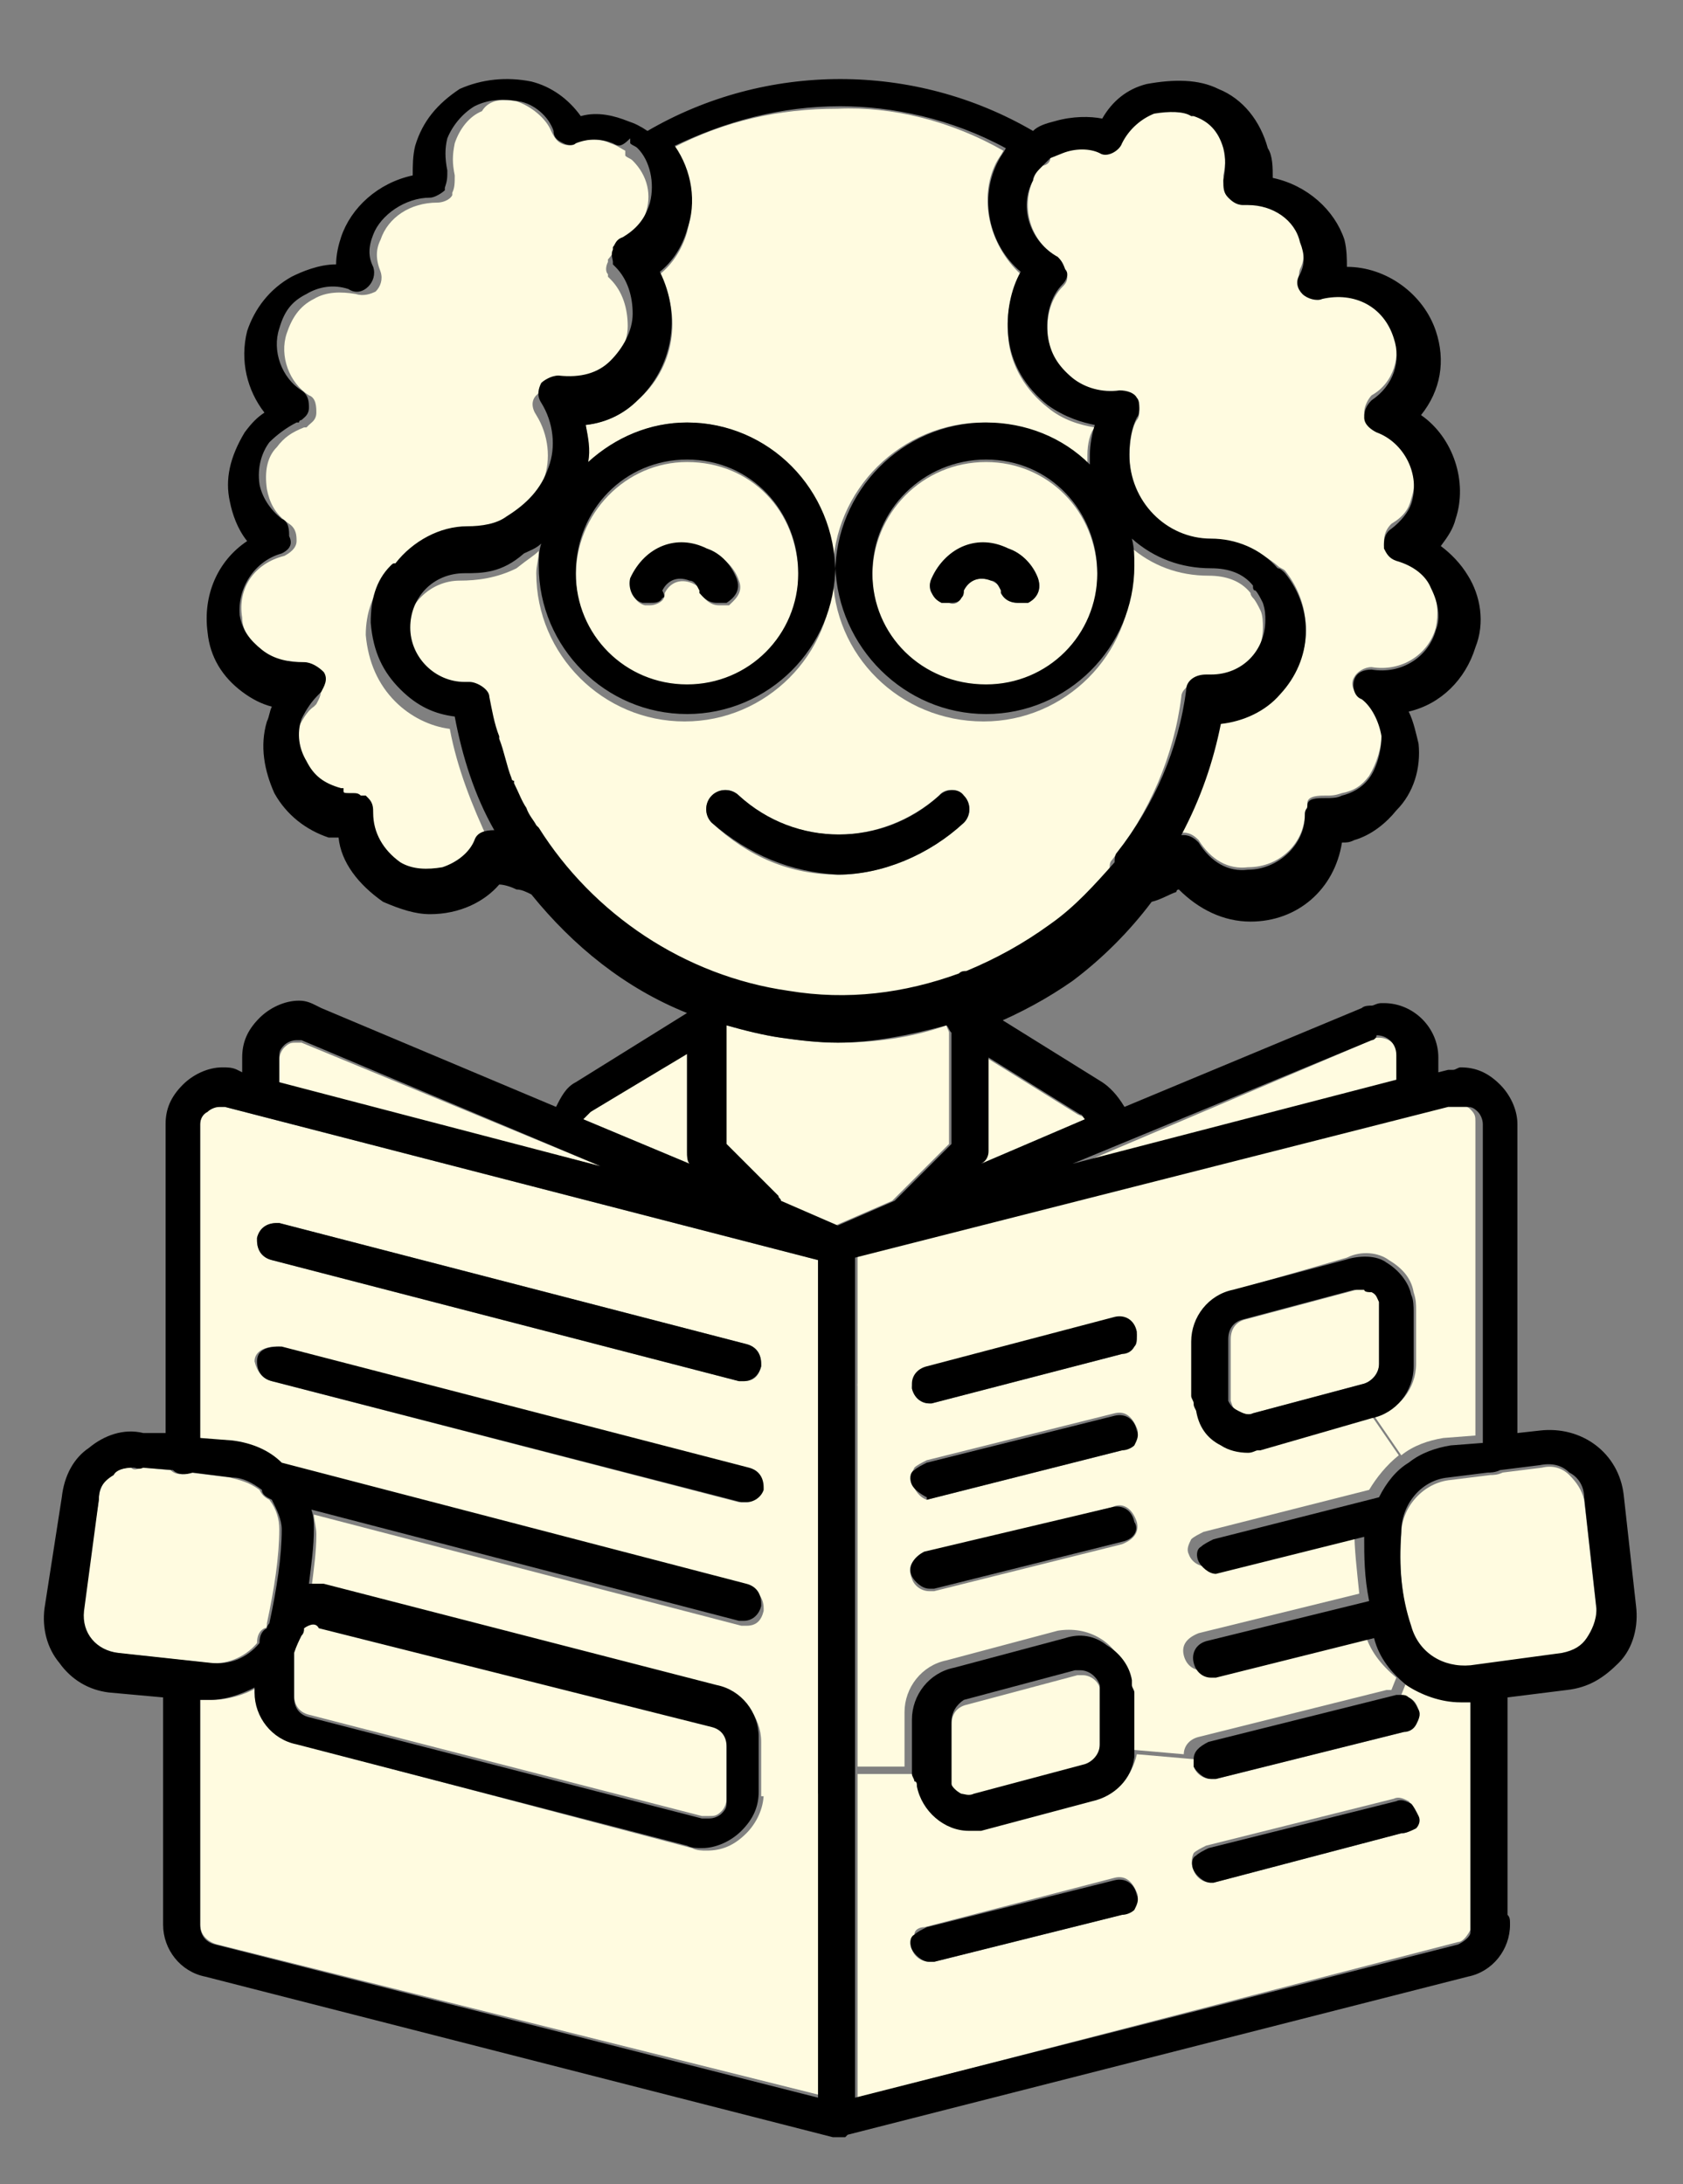
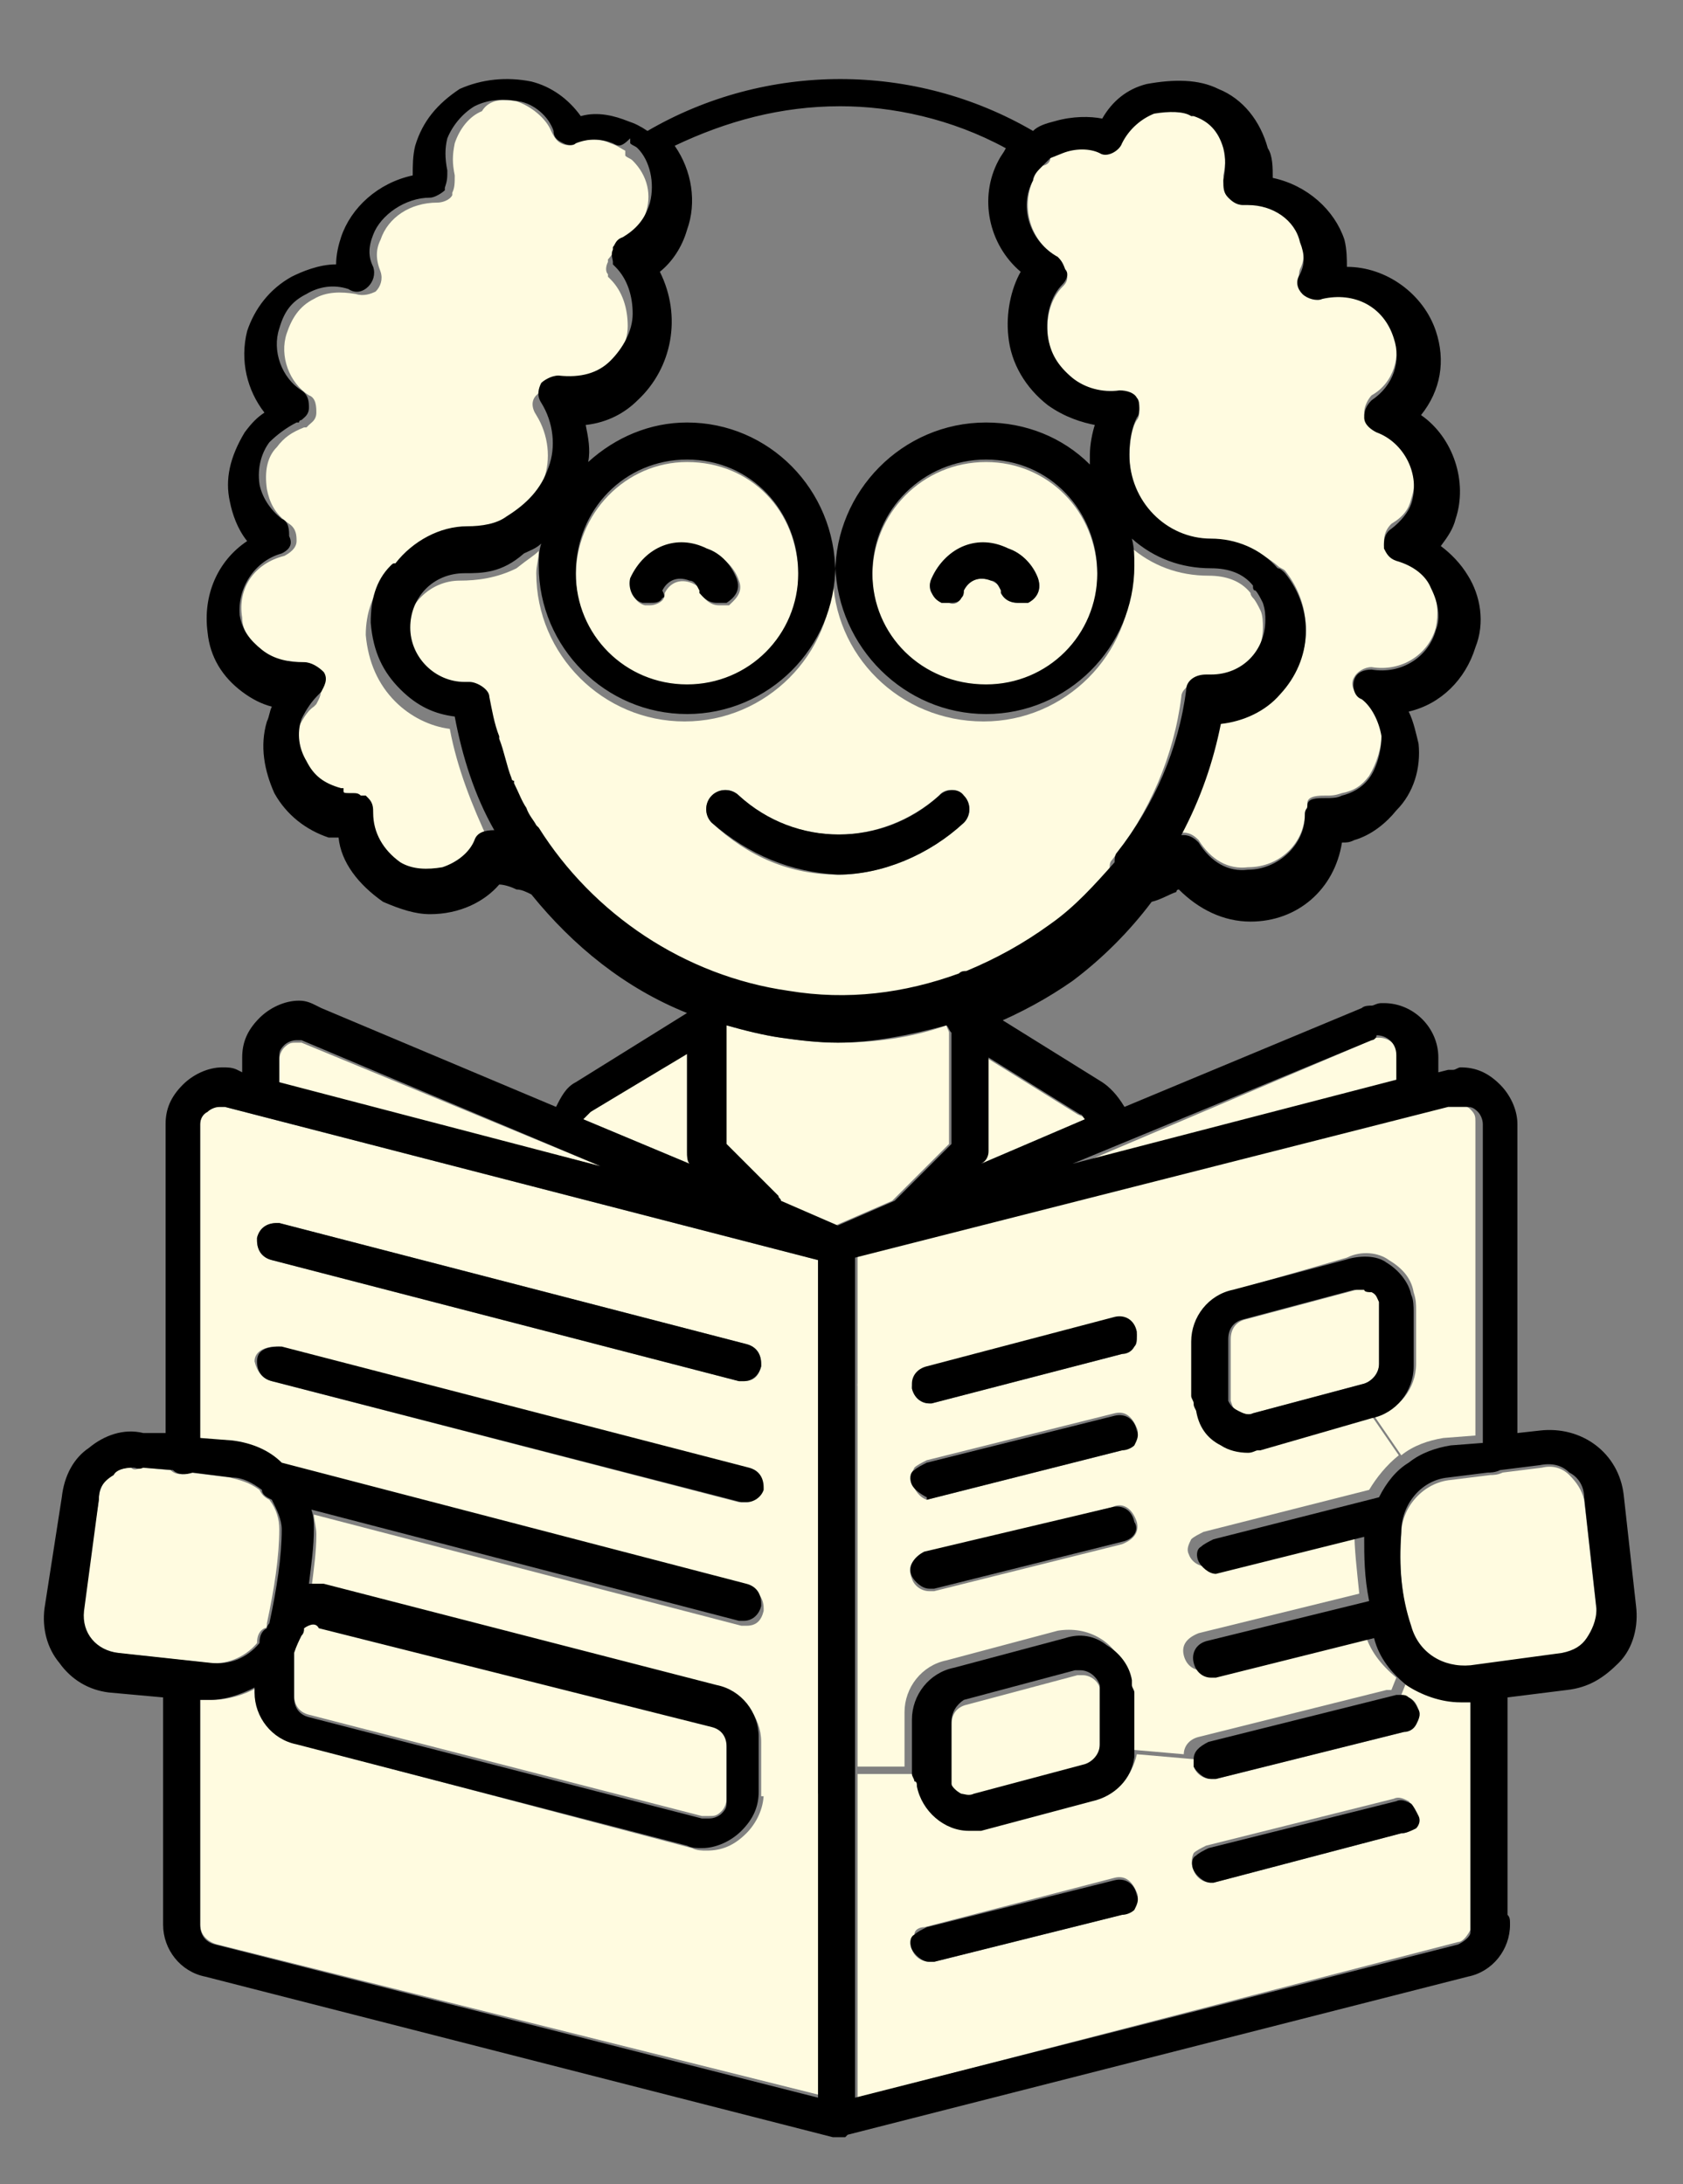
<svg xmlns="http://www.w3.org/2000/svg" version="1.1" id="Line" x="0px" y="0px" viewBox="0 0 68.1 88.4" style="enable-background:new 0 0 68.1 88.4;" xml:space="preserve">
  <rect x="0" y="0" width="68.1" height="88.4" fill="#808080" stroke="none" />
  <style type="text/css">
	.st0{fill:#FFFBE0;}
</style>
  <g>
    <g id="XMLID_1_">
      <g>
        <path class="st0" d="M34.7,56v-5.2l24-6.1h0.3c0.2,0,0.4,0.1,0.5,0.2c0.2,0.2,0.2,0.3,0.2,0.5v12.7l-1.3,0.1     c-0.6,0.1-1.2,0.3-1.7,0.7l-1.1-1.6c1-0.2,1.7-1.1,1.7-2.1v-2.2c0-0.2,0-0.4-0.1-0.7c-0.1-0.6-0.5-1-1-1.3     c-0.4-0.3-1.1-0.4-1.7-0.1L50,52.2c-1,0.2-1.7,1.1-1.7,2.1L46,54.2c0-0.1,0-0.2,0-0.2c-0.2-0.5-0.5-0.7-0.9-0.6l-7.6,2     c-0.4,0.1-0.6,0.4-0.6,0.7H34.7z" />
        <path class="st0" d="M55.8,52.7v2.5c0,0.4-0.3,0.7-0.6,0.8l-4.5,1.2c-0.2,0.1-0.5,0-0.6-0.1c-0.2-0.1-0.2-0.1-0.3-0.4v-2.5     c0-0.4,0.2-0.7,0.6-0.8l4.5-1.2h0.3c0,0,0.1,0,0.1,0c0.1,0,0.2,0.1,0.3,0.1C55.7,52.4,55.8,52.5,55.8,52.7z" />
        <path class="st0" d="M63.5,59.7c0.3,0.3,0.5,0.6,0.6,1l0.5,4.5c0,0.5-0.1,0.8-0.4,1.2c-0.2,0.3-0.6,0.5-1,0.6l-3.7,0.5     c-1.1,0.1-2.1-0.6-2.4-1.6c-0.4-1.2-0.5-2.5-0.4-3.8c0-1.1,0.9-2.1,2-2.2l1.6-0.2c0.1,0,0.3,0,0.5-0.1l1.6-0.2     C62.8,59.3,63.2,59.4,63.5,59.7z" />
        <path class="st0" d="M37.5,60.7l7.9-2c0.2-0.1,0.4-0.2,0.5-0.3c0.1-0.2,0.2-0.4,0.1-0.6c-0.2-0.5-0.5-0.7-0.9-0.6l-7.6,1.9     c-0.2,0.1-0.4,0.2-0.5,0.3c-0.1,0.2-0.2,0.4-0.1,0.6C37,60.3,37.2,60.6,37.5,60.7L37.5,60.7z M45,61l-7.6,1.9     c-0.5,0.2-0.7,0.5-0.5,1c0.1,0.3,0.4,0.5,0.7,0.5l0.2,0l7.6-1.9c0.5-0.2,0.7-0.5,0.6-0.9C45.8,61,45.4,60.8,45,61z M34.7,71.8V56     h2.2c0,0.1,0,0.2,0,0.2c0.1,0.4,0.4,0.6,0.7,0.6h0.1l7.7-2c0.2-0.1,0.4-0.2,0.5-0.3c0.1-0.1,0.1-0.2,0.1-0.4l2.3,0.1v2.2     c0,0.1,0,0.2,0.1,0.3c0,0.1,0,0.1,0,0.2c0.1,0.6,0.5,1,1,1.4c0.4,0.2,0.7,0.3,1.1,0.3c0.2,0,0.3,0,0.4-0.1c0,0,0.1,0,0.1,0     l4.5-1.2l1.1,1.6c-0.5,0.4-0.9,0.9-1.2,1.4l-6.7,1.7c-0.2,0.1-0.4,0.2-0.5,0.3c-0.1,0.2-0.2,0.4-0.1,0.6c0.1,0.3,0.4,0.5,0.7,0.5     l6-1.5c0,0.8,0.1,1.6,0.2,2.6l-6.5,1.6c-0.5,0.2-0.7,0.5-0.6,0.9c0.1,0.4,0.4,0.6,0.7,0.6l0.2,0l6.4-1.6c0.2,0.8,0.7,1.4,1.3,1.9     l-0.2,0.5c-0.1,0-0.1,0-0.2,0l-7.6,1.9c-0.4,0.1-0.6,0.4-0.6,0.7l-2.3-0.2c0-0.1,0-0.2,0-0.4v-2.2c0-0.1,0-0.2-0.1-0.3     c0-0.1,0-0.1,0-0.2c-0.1-0.6-0.5-1.1-1-1.4c-0.5-0.3-1.1-0.4-1.7-0.3l-4.5,1.2c-1,0.2-1.7,1.1-1.7,2.1v2.2H34.7z" />
        <path class="st0" d="M48.3,75.7c0.1,0.3,0.4,0.5,0.7,0.5h0.1l7.6-2c0.2,0,0.4-0.1,0.5-0.3c0.1-0.2,0.1-0.3,0.1-0.5     c-0.1-0.2-0.2-0.4-0.3-0.5c-0.2-0.1-0.4-0.2-0.6-0.1l-7.6,1.9c-0.2,0.1-0.4,0.2-0.5,0.3C48.2,75.2,48.2,75.5,48.3,75.7z M37.4,78     C37.2,78,37,78.1,37,78.3c-0.1,0.2-0.2,0.4-0.1,0.6c0.1,0.3,0.4,0.5,0.7,0.5l0.2,0l7.6-1.9c0.2-0.1,0.4-0.2,0.5-0.3     c0.1-0.2,0.2-0.4,0.1-0.6c-0.2-0.5-0.5-0.7-0.9-0.6L37.4,78z M34.7,84.9V71.8H37c0,0.1,0,0.2,0.1,0.3c0,0.1,0,0.1,0.1,0.2     c0.2,1,1.1,1.7,2.1,1.7h0.5l4.5-1.2c0.9-0.2,1.5-0.9,1.7-1.8l2.3,0.2c0,0.1,0,0.2,0,0.3c0.1,0.3,0.4,0.5,0.7,0.5l0.2,0l7.6-1.9     c0.2-0.1,0.4-0.2,0.5-0.3c0.1-0.2,0.2-0.4,0.1-0.6c-0.1-0.3-0.2-0.4-0.4-0.5c-0.1,0-0.2-0.1-0.3-0.1l0.2-0.5     c0.6,0.5,1.4,0.7,2.2,0.7h0.4h0v9.1c0,0.1,0,0.2,0,0.2c-0.1,0.2-0.3,0.5-0.5,0.5L34.7,84.9z" />
        <path class="st0" d="M44.5,68.3v2.4c0,0.4-0.3,0.7-0.6,0.8l-4.5,1.2c-0.2,0.1-0.4,0-0.5,0c-0.2-0.1-0.3-0.3-0.4-0.4v-2.5     c0-0.4,0.2-0.7,0.6-0.8l4.5-1.2h0.2C44.1,67.8,44.4,68,44.5,68.3z" />
        <path class="st0" d="M8.1,77.9v-9.1h0.5c0.6,0,1.3-0.2,1.8-0.5v0.2c0,1,0.7,1.9,1.7,2.1L28,74.8c0.2,0.1,0.4,0.1,0.6,0.1     c0.6,0,1.1-0.2,1.6-0.7c0.4-0.4,0.7-1,0.7-1.6h2.3v12.2L8.8,78.7C8.4,78.6,8.1,78.3,8.1,77.9z" />
        <path class="st0" d="M12.3,65.9c0.2-0.2,0.4-0.2,0.6-0.1l15.9,4c0.4,0.1,0.6,0.4,0.6,0.8v2.2c0,0.2-0.1,0.4-0.2,0.5     c-0.2,0.2-0.3,0.2-0.5,0.2h-0.3l-15.9-4.1c-0.4-0.1-0.6-0.4-0.6-0.8v-1.8c0.1-0.2,0.2-0.4,0.3-0.7C12.3,66.1,12.3,66,12.3,65.9     L12.3,65.9z" />
        <path class="st0" d="M6.9,59.5c0.2,0.2,0.5,0.2,0.8,0.1l1.6,0.2c0.4,0.1,0.8,0.2,1.2,0.5c0.1,0.2,0.2,0.3,0.4,0.4     c0.3,0.4,0.4,0.8,0.4,1.2c0,1.1-0.2,2.4-0.5,3.8c0,0.1,0,0.2-0.1,0.2c-0.2,0.1-0.3,0.3-0.3,0.6c-0.5,0.6-1.3,0.9-2,0.8l-3.7-0.4     c-0.8-0.1-1.5-0.9-1.4-1.7L4,60.7c0-0.4,0.2-0.8,0.5-1c0.2-0.2,0.5-0.3,0.8-0.3c0.1,0.1,0.2,0.1,0.4,0L6.9,59.5z" />
        <path class="st0" d="M11,55.9l18.9,4.9l0.2,0c0.3,0,0.6-0.3,0.7-0.5l0-0.1c0-0.4-0.2-0.7-0.6-0.8l-18.9-4.9l-0.1,0     c-0.5,0-0.9,0.2-0.9,0.6C10.4,55.5,10.6,55.8,11,55.9z M11,51l18.9,4.9l0.2,0c0.4,0,0.6-0.2,0.7-0.6l0-0.1c0-0.4-0.2-0.7-0.6-0.8     l-18.9-4.9l-0.1,0c-0.4,0-0.7,0.2-0.8,0.6l0,0.1C10.4,50.6,10.6,50.9,11,51z M8.1,58.2V45.5c0-0.2,0.1-0.4,0.2-0.5     c0.2-0.2,0.3-0.2,0.5-0.2h0.3l24,6.2v21.7h-2.3v-2.2c0-1-0.7-1.9-1.7-2.1l-15.9-4.1c-0.2,0-0.4,0-0.6,0c0.1-0.8,0.2-1.5,0.2-2.2     c0-0.3-0.1-0.6-0.1-0.8l17.3,4.5l0.2,0c0.4,0,0.6-0.2,0.7-0.6l0-0.1c0-0.4-0.2-0.7-0.6-0.8l-18.8-4.9c-0.6-0.5-1.3-0.9-2-0.9     L8.1,58.2z" />
        <path class="st0" d="M24.3,47.2l-13-3.3v-1c0-0.2,0.1-0.4,0.2-0.5c0.2-0.2,0.3-0.2,0.5-0.2c0.1,0,0.2,0,0.2,0L24.3,47.2z" />
        <path class="st0" d="M55.5,42.1L55.5,42.1c0.1-0.1,0.2-0.1,0.3-0.1c0.4,0,0.8,0.3,0.8,0.8v1l-13.1,3.4L55.5,42.1z" />
        <path class="st0" d="M43.9,45.3l-4.2,1.8c0.1-0.2,0.2-0.3,0.2-0.5v-3.8l3.7,2.3l0,0C43.8,45.2,43.9,45.2,43.9,45.3z" />
        <path class="st0" d="M23.9,45l3.9-2.4v4c0,0.2,0,0.3,0.1,0.5l-4.3-1.8C23.7,45.2,23.8,45.1,23.9,45z" />
        <path class="st0" d="M29.4,41.5c0.7,0.2,1.5,0.4,2.2,0.5c0.7,0.1,1.5,0.2,2.3,0.2c1.5,0,3-0.2,4.4-0.7c0,0.1,0.1,0.2,0.1,0.3v4.5     l-2.2,2.2c0,0,0,0-0.1,0.1l-2.3,1l-2.3-1c0-0.1-0.1-0.1-0.1-0.2l-2.1-2.1V41.5z" />
        <path class="st0" d="M29.9,32.2c-0.3-0.3-0.8-0.3-1.1,0c-0.3,0.3-0.3,0.8,0,1.1c1.5,1.4,3.2,2.1,5.1,2.1c1.8,0,3.7-0.8,5.1-2.1h0     c0.3-0.3,0.3-0.8,0-1.1c-0.3-0.3-0.8-0.3-1,0C35.6,34.3,32.2,34.3,29.9,32.2z M21.8,22.3c0,0.3-0.1,0.6-0.1,0.9c0,3.3,2.7,6,6,6     c3.3,0,6-2.7,6-6c0,3.3,2.7,6,6.1,6c3.3,0,6-2.7,6-6c0-0.4,0-0.8-0.1-1.1c0.9,0.8,2,1.2,3.2,1.2c0.7,0,1.3,0.2,1.7,0.7     c0,0.1,0.1,0.2,0.1,0.2c0.1,0.1,0.2,0.3,0.3,0.5c0.1,0.2,0.1,0.5,0.1,0.7c0,1.3-1,2.2-2.2,2.2h-0.3c-0.4,0-0.8,0.3-0.8,0.6     c-0.3,2.4-1.3,4.7-2.8,6.6c-0.1,0.1-0.1,0.2-0.1,0.4c-0.8,1-1.7,1.8-2.6,2.5c-1,0.8-2.2,1.4-3.4,1.9c-0.1,0-0.2,0.1-0.3,0.1     c-2.2,0.8-4.5,1-6.9,0.7c-4.2-0.7-7.9-3.1-10.1-6.6l-0.1-0.1c-0.1-0.2-0.3-0.5-0.4-0.7c-0.2-0.3-0.3-0.7-0.5-1l0-0.1     c0,0,0-0.1-0.1-0.1c-0.2-0.5-0.4-1-0.5-1.6l0-0.1c-0.2-0.6-0.3-1.1-0.4-1.6c0-0.4-0.5-0.6-0.8-0.6h-0.2c-1.3,0-2.2-1-2.2-2.2     s1-2.2,2.2-2.2c0.7,0,1.5-0.1,2.3-0.5C21.4,22.6,21.6,22.5,21.8,22.3z" />
        <path class="st0" d="M39.9,27.8c-2.6,0-4.6-2-4.6-4.5c0-2.5,2-4.6,4.6-4.6c2.5,0,4.5,2,4.5,4.6S42.5,27.8,39.9,27.8z M38.9,24.2     c0,0,0.1-0.1,0.1-0.3c0.2-0.4,0.6-0.6,1.1-0.4c0.2,0.1,0.4,0.2,0.4,0.4l0,0.1c0.1,0.2,0.3,0.4,0.7,0.4c0.1,0,0.2,0,0.3,0l0.1,0     c0.2-0.1,0.6-0.4,0.4-1c-0.2-0.6-0.7-1-1.2-1.2c-1.2-0.5-2.6,0-3.1,1.2c-0.1,0.2-0.1,0.5,0,0.6c0.1,0.2,0.2,0.3,0.4,0.4l0.3,0     C38.6,24.5,38.8,24.4,38.9,24.2z" />
        <path class="st0" d="M26.3,24.5c0.2,0,0.4-0.1,0.5-0.2c0,0,0.1-0.1,0.1-0.3c0.2-0.4,0.6-0.6,1.1-0.4c0.2,0.1,0.4,0.2,0.4,0.4     l0,0.1c0.1,0.1,0.3,0.4,0.7,0.4c0.1,0,0.2,0,0.3,0l0.1,0c0.2-0.2,0.6-0.5,0.4-1c-0.2-0.6-0.7-1-1.2-1.2c-1.2-0.5-2.6,0-3.1,1.2     c-0.1,0.5,0.1,0.9,0.5,1L26.3,24.5z M27.8,27.8c-2.5,0-4.5-2-4.5-4.5c0-2.5,2-4.6,4.5-4.6c2.6,0,4.5,2,4.5,4.6     S30.4,27.8,27.8,27.8z" />
        <path class="st0" d="M43,6c0.5-0.2,1.1-0.2,1.5,0c0.3,0.2,0.8-0.1,0.9-0.4c0.3-0.6,0.8-1,1.3-1.2c0.6-0.2,1.2-0.2,1.5,0.1l0.1,0     c0.6,0.2,1,0.7,1.2,1.3c0.1,0.5,0.1,0.8,0,1.3c0,0.2,0,0.5,0.2,0.7c0.1,0.1,0.3,0.3,0.6,0.3c0.1,0,0.1,0,0.2,0     c1,0,1.8,0.6,2.1,1.5c0.2,0.5,0.2,0.9,0,1.3c-0.1,0.3,0,0.6,0.1,0.8c0.2,0.2,0.5,0.3,0.8,0.2c1.3-0.4,2.5,0.3,2.9,1.6     c0.3,0.9,0,2-0.9,2.5c-0.1,0.1-0.3,0.4-0.3,0.7c0,0.4,0.2,0.5,0.5,0.6c1.2,0.5,1.8,1.7,1.4,2.9c-0.1,0.4-0.3,0.7-0.8,1     C56,21.5,56,21.8,56,22l0,0.1c0.1,0.2,0.3,0.4,0.5,0.5c0.6,0.2,1.1,0.6,1.4,1.1c0.3,0.6,0.3,1.2,0.2,1.7     c-0.3,1.1-1.4,1.8-2.6,1.6c-0.3,0-0.6,0.2-0.7,0.4c-0.2,0.3,0,0.7,0.3,0.8c0.4,0.3,0.7,0.9,0.8,1.5c0,0.6-0.2,1.2-0.5,1.7     c-0.3,0.4-0.6,0.6-1.1,0.7c-0.3,0.1-0.4,0.1-0.7,0.1c-0.2,0-0.7,0-0.7,0.3c0,0,0,0.1,0,0.1c0,0.1-0.1,0.2-0.1,0.3     c0,1.2-1,2.2-2.3,2.2c-0.8,0.1-1.5-0.3-2-1.1c-0.1-0.1-0.3-0.3-0.6-0.3c0,0,0,0-0.1,0c0.8-1.5,1.3-3,1.6-4.5     c0.9-0.1,1.8-0.5,2.4-1.2c1.3-1.3,1.4-3.4,0.2-4.9c-0.1-0.1-0.2-0.1-0.3-0.2C51,22.3,50,21.9,49,21.9c-1.8,0-3.3-1.5-3.3-3.4     c0-0.6,0.1-1.2,0.3-1.5c0.1-0.1,0.1-0.3,0.1-0.4c0-0.1,0-0.3-0.1-0.4c-0.1-0.1-0.4-0.3-0.7-0.3c0,0,0,0,0,0     c-0.6,0.1-1.4-0.1-1.9-0.5c-0.6-0.5-0.9-1.1-1-1.7c-0.1-0.8,0.1-1.6,0.6-2.1c0.1-0.1,0.3-0.3,0.1-0.7c-0.1-0.2-0.2-0.4-0.3-0.5     l0,0c-1.1-0.6-1.5-2-1-3.1c0.1-0.3,0.2-0.5,0.4-0.6c0.1,0,0.3-0.1,0.3-0.3L43,6z" />
-         <path class="st0" d="M27.8,17.1c-1.5,0-2.9,0.6-4,1.6c0-0.5,0-1-0.1-1.5c0.9-0.1,1.6-0.5,2.1-1c1.5-1.3,1.8-3.4,0.9-5.1     c0.5-0.4,0.9-1,1.1-1.7C28.1,8.2,27.9,7,27.2,6c2.1-1.1,4.3-1.6,6.7-1.6c2.2-0.1,4.6,0.5,6.7,1.7c-0.1,0.2-0.2,0.3-0.3,0.5     C39.6,8,40,9.9,41.3,11.1c-0.4,0.7-0.6,1.6-0.5,2.6c0.1,1.1,0.7,2.1,1.6,2.8c0.6,0.5,1.3,0.7,1.9,0.8C44.1,17.5,44,18,44,18.4     c0,0.1,0,0.3,0,0.4c-1.1-1.1-2.6-1.7-4.2-1.7c-3.3,0-6.1,2.7-6.1,6.1C33.8,19.9,31.1,17.1,27.8,17.1z" />
        <path class="st0" d="M12.4,26.9C12.4,26.9,12.4,26.9,12.4,26.9c-0.6,0.1-1.2-0.1-1.7-0.5C10.1,26,9.8,25.5,9.8,25     c-0.2-1.2,0.5-2.2,1.7-2.5c0.2-0.1,0.5-0.3,0.5-0.6c0-0.2,0-0.5-0.3-0.7c-0.6-0.4-0.8-0.9-0.9-1.4c-0.1-0.7,0-1.3,0.4-1.7     c0.3-0.4,0.6-0.6,1.1-0.8l0.1,0c0,0,0,0,0.1-0.1c0.1-0.1,0.3-0.2,0.3-0.5c0-0.2,0-0.6-0.3-0.7c-0.8-0.5-1.2-1.6-0.9-2.5     c0.2-0.6,0.5-1.1,1.1-1.4c0.5-0.3,1.1-0.3,1.7-0.2c0.3,0.1,0.6,0,0.8-0.1c0.2-0.2,0.3-0.5,0.2-0.8c-0.2-0.5-0.2-0.9,0-1.3     c0.3-0.9,1.2-1.5,2.3-1.5c0.2,0,0.5-0.1,0.6-0.3l0-0.1c0.1-0.2,0.1-0.4,0.1-0.7c-0.1-0.5-0.1-0.8,0-1.3c0.2-0.6,0.6-1.1,1.1-1.3     C19.8,4,20.4,4,20.9,4.1c0.6,0.2,1.2,0.7,1.4,1.2c0.1,0.2,0.2,0.4,0.4,0.5c0.2,0.1,0.4,0.1,0.5,0c0.5-0.2,1.1-0.2,1.5,0     C25,5.9,25.1,6,25.3,6.1l0,0c0,0,0,0,0,0.1l0,0.1c0.1,0.1,0.2,0.1,0.3,0.2c0.6,0.6,0.8,1.4,0.5,2.2c-0.2,0.6-0.5,1.1-1.1,1.4     c-0.2,0.1-0.3,0.3-0.4,0.4l0,0.1c-0.1,0.2-0.1,0.4,0,0.5v0.1l0.1,0.1c0.5,0.5,0.7,1.2,0.7,1.9c0,0.7-0.4,1.4-0.9,1.9     c-0.5,0.5-1.3,0.7-2.1,0.6c-0.3,0-0.5,0.1-0.7,0.3c-0.2,0.2-0.2,0.5,0,0.8c0.5,0.8,0.6,1.8,0.3,2.6c-0.3,0.8-0.8,1.5-1.7,2     c-0.4,0.2-0.9,0.4-1.6,0.4c-1.1,0-2.2,0.5-2.9,1.5c-0.1,0-0.1,0.1-0.2,0.1c-0.5,0.6-0.8,1.4-0.8,2.3c0.1,1.1,0.5,2,1.2,2.7     c0.6,0.6,1.4,1,2.2,1.1c0.3,1.6,0.9,3.1,1.6,4.6c-0.3,0-0.6,0.1-0.8,0.4c-0.2,0.5-0.7,0.9-1.3,1.1c-0.6,0.1-1.2,0-1.7-0.2     c-0.7-0.5-1.1-1.2-1.1-2c0-0.2,0-0.4-0.2-0.6l-0.1-0.1h-0.1c0,0-0.1,0-0.1,0c-0.1,0-0.2-0.1-0.3-0.1c-0.3,0-0.3,0-0.4-0.1l0-0.1     l-0.1,0c-0.6-0.2-1.1-0.5-1.4-1.1c-0.3-0.5-0.3-1.1-0.2-1.7c0.2-0.4,0.4-0.8,0.7-1l0.1-0.1c0.1-0.2,0.3-0.5,0.1-0.8     C13,27,12.7,26.9,12.4,26.9z" />
        <path d="M50.1,57.1c0.2,0.1,0.4,0.2,0.6,0.1l4.5-1.2c0.3-0.1,0.6-0.4,0.6-0.8v-2.5c-0.1-0.2-0.1-0.3-0.3-0.4     c-0.1,0-0.3,0-0.3-0.1c0,0-0.1,0-0.1,0h-0.3l-4.5,1.2c-0.4,0.1-0.6,0.4-0.6,0.8v2.5C49.8,56.9,49.9,57,50.1,57.1z M48.3,56.8     c0-0.1-0.1-0.2-0.1-0.3v-2.2c0-1,0.7-1.9,1.7-2.1l4.5-1.2c0.6-0.2,1.3-0.2,1.7,0.1c0.5,0.3,0.9,0.8,1,1.3     c0.1,0.2,0.1,0.5,0.1,0.7v2.2c0,1-0.7,1.9-1.7,2.1L51,58.7c0,0-0.1,0-0.1,0c-0.1,0-0.2,0.1-0.4,0.1c-0.4,0-0.8-0.1-1.1-0.3     c-0.6-0.3-0.9-0.8-1-1.4C48.3,56.9,48.3,56.9,48.3,56.8z" />
        <path d="M56.7,74.2l-7.6,2H49c-0.3,0-0.6-0.3-0.7-0.5c-0.1-0.2-0.1-0.5,0.1-0.6c0.1-0.1,0.3-0.2,0.5-0.3l7.6-1.9     c0.2-0.1,0.4,0,0.6,0.1c0.1,0.1,0.2,0.3,0.3,0.5c0.1,0.2,0,0.4-0.1,0.5C57.1,74.1,56.9,74.2,56.7,74.2z" />
        <path d="M56.8,70.1L49.2,72l-0.2,0c-0.3,0-0.6-0.3-0.7-0.5c0-0.1,0-0.2,0-0.3c0-0.3,0.2-0.5,0.6-0.7l7.6-1.9c0.1,0,0.1,0,0.2,0     c0.1,0,0.2,0,0.3,0.1c0.2,0.1,0.3,0.3,0.4,0.5c0.1,0.2,0,0.4-0.1,0.6C57.2,70,57,70.1,56.8,70.1z" />
        <path d="M38.5,69.7v2.5c0,0.1,0.2,0.3,0.4,0.4c0.1,0,0.3,0.1,0.5,0l4.5-1.2c0.3-0.1,0.6-0.4,0.6-0.8v-2.4     c-0.1-0.3-0.4-0.6-0.8-0.6h-0.2l-4.5,1.2C38.7,69,38.5,69.3,38.5,69.7z M37.1,72.3c0-0.1,0-0.2-0.1-0.2c0-0.1-0.1-0.2-0.1-0.3     v-2.2c0-1,0.7-1.9,1.7-2.1l4.5-1.2c0.6-0.2,1.2-0.1,1.7,0.3c0.5,0.3,0.9,0.8,1,1.4c0,0.1,0,0.2,0,0.2c0,0.1,0.1,0.2,0.1,0.3v2.2     c0,0.1,0,0.3,0,0.4c-0.1,0.9-0.8,1.6-1.7,1.8l-4.5,1.2h-0.5C38.2,74.1,37.3,73.3,37.1,72.3z" />
        <path d="M39,23.9c0,0.1,0,0.2-0.1,0.3c-0.1,0.2-0.3,0.2-0.5,0.2l-0.3,0c-0.2-0.1-0.3-0.2-0.4-0.4c-0.1-0.2-0.1-0.4,0-0.6     c0.6-1.3,1.9-1.8,3.1-1.2c0.6,0.2,1,0.7,1.2,1.2c0.2,0.6-0.2,0.9-0.4,1l-0.1,0c-0.1,0-0.2,0-0.3,0c-0.4,0-0.6-0.2-0.7-0.4l0-0.1     c-0.1-0.2-0.2-0.4-0.4-0.4C39.6,23.3,39.2,23.5,39,23.9z" />
        <path d="M45.4,54.8l-7.7,2h-0.1c-0.3,0-0.6-0.2-0.7-0.6c0-0.1,0-0.2,0-0.2c0-0.3,0.2-0.6,0.6-0.7l7.6-2c0.4-0.1,0.8,0.1,0.9,0.6     c0,0.1,0,0.2,0,0.2c0,0.1,0,0.3-0.1,0.4C45.8,54.7,45.6,54.8,45.4,54.8z" />
        <path d="M45.4,62.4l-7.6,1.9l-0.2,0c-0.3,0-0.6-0.3-0.7-0.5c-0.2-0.4,0.1-0.8,0.5-1L45,61c0.4-0.1,0.8,0.1,0.9,0.6     C46.1,61.9,45.9,62.3,45.4,62.4z" />
        <path d="M45.4,77.5l-7.6,1.9l-0.2,0c-0.3,0-0.6-0.3-0.7-0.5c-0.1-0.2-0.1-0.5,0.1-0.6c0.1-0.1,0.3-0.2,0.5-0.3l7.6-1.9     c0.4-0.1,0.8,0.1,0.9,0.6c0.1,0.2,0,0.4-0.1,0.6C45.8,77.4,45.6,77.5,45.4,77.5z" />
        <path d="M45.4,58.7l-7.9,2v-0.1c-0.2-0.1-0.5-0.3-0.6-0.5c-0.1-0.2-0.1-0.5,0.1-0.6c0.1-0.1,0.3-0.2,0.5-0.3l7.6-1.9     c0.4-0.1,0.8,0.1,0.9,0.6c0.1,0.2,0,0.4-0.1,0.6C45.8,58.6,45.6,58.7,45.4,58.7z" />
        <path d="M28.8,33.3c-0.3-0.3-0.3-0.8,0-1.1c0.3-0.3,0.8-0.3,1.1,0c2.3,2.1,5.8,2.1,8.1,0c0.3-0.3,0.8-0.3,1,0     c0.3,0.3,0.3,0.8,0,1.1h0c-1.4,1.3-3.3,2.1-5.1,2.1C32,35.3,30.3,34.6,28.8,33.3z" />
        <path d="M26.8,24.2c-0.1,0.2-0.3,0.2-0.5,0.2l-0.3,0c-0.4-0.1-0.6-0.6-0.5-1c0.6-1.3,1.9-1.8,3.1-1.2c0.6,0.2,1,0.7,1.2,1.2     c0.2,0.5-0.1,0.8-0.4,1l-0.1,0c-0.1,0-0.2,0-0.3,0c-0.4,0-0.6-0.3-0.7-0.4l0-0.1c-0.1-0.2-0.2-0.4-0.4-0.4     c-0.5-0.2-0.9,0-1.1,0.4C26.9,24.1,26.9,24.2,26.8,24.2z" />
        <path d="M29.9,55.9L11,51c-0.4-0.1-0.6-0.4-0.6-0.8l0-0.1c0.1-0.4,0.4-0.6,0.8-0.6l0.1,0l18.9,4.9c0.4,0.1,0.6,0.4,0.6,0.8l0,0.1     c-0.1,0.4-0.4,0.6-0.7,0.6L29.9,55.9z" />
        <path d="M11,55.9c-0.4-0.1-0.6-0.4-0.6-0.8c0-0.4,0.3-0.6,0.9-0.6l0.1,0l18.9,4.9c0.4,0.1,0.6,0.4,0.6,0.8l0,0.1     c-0.1,0.3-0.4,0.5-0.7,0.5l-0.2,0L11,55.9z" />
        <path d="M56.7,62c-0.1,1.4,0,2.6,0.4,3.8c0.3,1.1,1.3,1.7,2.4,1.6l3.7-0.5c0.5-0.1,0.8-0.3,1-0.6c0.2-0.3,0.4-0.7,0.4-1.2     l-0.5-4.5c0-0.4-0.2-0.8-0.6-1c-0.3-0.3-0.7-0.4-1.2-0.3l-1.6,0.2c-0.2,0.1-0.4,0.1-0.5,0.1l-1.6,0.2     C57.5,59.9,56.7,60.9,56.7,62z M55.5,42.1l-12.1,5l13.1-3.4v-1c0-0.5-0.4-0.8-0.8-0.8C55.7,42,55.6,42.1,55.5,42.1L55.5,42.1z      M43,11.5c-0.5,0.5-0.7,1.3-0.6,2.1c0.1,0.7,0.4,1.2,1,1.7c0.5,0.4,1.2,0.6,1.9,0.5c0,0,0,0,0,0c0.3,0,0.6,0.1,0.7,0.3     c0.1,0.1,0.1,0.3,0.1,0.4c0,0.1,0,0.3-0.1,0.4c-0.2,0.4-0.3,0.9-0.3,1.5c0,1.9,1.5,3.4,3.3,3.4c1,0,2,0.4,2.7,1.2     c0.1,0,0.2,0.1,0.3,0.2c1.2,1.5,1.1,3.5-0.2,4.9c-0.6,0.7-1.5,1.1-2.4,1.2c-0.3,1.5-0.8,3-1.6,4.5c0,0,0,0,0.1,0     c0.3,0,0.5,0.2,0.6,0.3c0.5,0.8,1.2,1.2,2,1.1c1.2,0,2.3-1,2.3-2.2c0-0.1,0-0.2,0.1-0.3c0,0,0-0.1,0-0.1c0-0.3,0.4-0.3,0.7-0.3     c0.3,0,0.5,0,0.7-0.1c0.4-0.1,0.8-0.3,1.1-0.7c0.3-0.4,0.5-1.1,0.5-1.7c-0.1-0.6-0.4-1.2-0.8-1.5c-0.3-0.1-0.4-0.5-0.3-0.8     c0.1-0.3,0.4-0.4,0.7-0.4c1.2,0.2,2.3-0.5,2.6-1.6c0.2-0.5,0.1-1.1-0.2-1.7c-0.2-0.5-0.7-0.9-1.4-1.1c-0.3-0.1-0.4-0.3-0.5-0.5     l0-0.1c0-0.2,0-0.5,0.3-0.7c0.4-0.3,0.7-0.7,0.8-1c0.4-1.2-0.3-2.5-1.4-2.9c-0.2-0.1-0.5-0.3-0.5-0.6c0-0.3,0.1-0.5,0.3-0.7     c0.9-0.6,1.2-1.6,0.9-2.5c-0.4-1.3-1.6-1.9-2.9-1.6c-0.2,0.1-0.6,0-0.8-0.2c-0.2-0.2-0.3-0.5-0.1-0.8c0.2-0.4,0.2-0.8,0-1.3     c-0.2-0.9-1.1-1.5-2.1-1.5c-0.1,0-0.1,0-0.2,0c-0.3,0-0.5-0.2-0.6-0.3c-0.2-0.2-0.2-0.4-0.2-0.7c0.1-0.5,0.1-0.9,0-1.3     c-0.2-0.7-0.6-1.1-1.2-1.3l-0.1,0c-0.3-0.2-0.9-0.2-1.5-0.1c-0.5,0.2-1,0.6-1.3,1.2c-0.1,0.3-0.6,0.6-0.9,0.4     c-0.4-0.2-1-0.2-1.5,0l-0.5,0.2c-0.1,0.1-0.2,0.2-0.3,0.3c-0.2,0.2-0.4,0.4-0.4,0.6c-0.6,1.1-0.1,2.5,1,3.1l0,0     c0.1,0.1,0.2,0.2,0.3,0.5C43.3,11.1,43.1,11.4,43,11.5z M39.7,47.1l4.2-1.8c-0.1-0.1-0.1-0.2-0.2-0.2l0,0L40,42.8v3.8     C40,46.8,39.9,47,39.7,47.1z M39.9,18.6c-2.5,0-4.6,2-4.6,4.6c0,2.5,2,4.5,4.6,4.5c2.5,0,4.5-2,4.5-4.5S42.5,18.6,39.9,18.6z      M58.6,44.8l-24,6.1V56v15.8v13.1L59,78.7c0.2-0.1,0.5-0.3,0.5-0.5c0-0.1,0-0.2,0-0.2v-9.1h0h-0.4c-0.8,0-1.6-0.3-2.2-0.7     c-0.6-0.5-1.1-1.1-1.3-1.9l-6.4,1.6l-0.2,0c-0.3,0-0.6-0.2-0.7-0.6c-0.1-0.4,0.1-0.8,0.6-0.9l6.5-1.6c-0.2-1-0.2-1.8-0.2-2.6     l-6,1.5c-0.3,0-0.6-0.3-0.7-0.5c-0.1-0.2-0.1-0.5,0.1-0.6c0.1-0.1,0.3-0.2,0.5-0.3l6.7-1.7c0.3-0.6,0.7-1.1,1.2-1.4     c0.5-0.4,1.1-0.6,1.7-0.7l1.3-0.1V45.5c0-0.2-0.1-0.4-0.2-0.5c-0.2-0.2-0.3-0.2-0.5-0.2H58.6z M38.3,41.5c-1.5,0.4-3,0.7-4.4,0.7     c-0.8,0-1.6-0.1-2.3-0.2c-0.7-0.1-1.5-0.3-2.2-0.5v4.8l2.1,2.1c0,0.1,0.1,0.1,0.1,0.2l2.3,1l2.3-1c0,0,0,0,0.1-0.1l2.2-2.2v-4.5     C38.4,41.7,38.4,41.6,38.3,41.5z M27.8,18.6c-2.5,0-4.5,2-4.5,4.6c0,2.5,2,4.5,4.5,4.5s4.5-2,4.5-4.5S30.4,18.6,27.8,18.6z      M27.9,42.6L23.9,45c-0.1,0.1-0.2,0.2-0.3,0.3l4.3,1.8c-0.1-0.1-0.1-0.3-0.1-0.5V42.6z M25.8,16.2c-0.5,0.5-1.2,0.9-2.1,1     c0.1,0.5,0.2,1,0.1,1.5c1.1-1,2.5-1.6,4-1.6c3.3,0,6,2.7,6,6.1c0-3.3,2.7-6.1,6.1-6.1c1.6,0,3.1,0.6,4.2,1.7c0-0.1,0-0.3,0-0.4     c0-0.4,0.1-0.9,0.2-1.2c-0.5-0.1-1.2-0.3-1.9-0.8c-0.9-0.7-1.5-1.7-1.6-2.8c-0.1-0.9,0.1-1.9,0.5-2.6C40,9.9,39.6,8,40.4,6.5     c0.1-0.2,0.2-0.3,0.3-0.5c-2.2-1.2-4.6-1.7-6.7-1.7c-2.4,0-4.6,0.6-6.7,1.6c0.7,1,0.9,2.3,0.5,3.4c-0.2,0.7-0.6,1.3-1.1,1.7     C27.6,12.8,27.2,14.9,25.8,16.2z M18.8,23.2c-1.3,0-2.2,1-2.2,2.2s1,2.2,2.2,2.2H19c0.3,0,0.8,0.3,0.8,0.6     c0.1,0.5,0.2,1.1,0.4,1.6l0,0.1c0.2,0.5,0.3,1.1,0.5,1.6c0,0,0,0.1,0.1,0.1l0,0.1c0.2,0.4,0.3,0.7,0.5,1c0.1,0.3,0.3,0.5,0.4,0.7     l0.1,0.1c2.2,3.5,5.9,6,10.1,6.6c2.4,0.4,4.7,0.1,6.9-0.7c0.1-0.1,0.2-0.1,0.3-0.1c1.2-0.5,2.3-1.1,3.4-1.9     c1-0.7,1.8-1.6,2.6-2.5c0-0.1,0-0.3,0.1-0.4c1.5-1.9,2.5-4.2,2.8-6.6c0-0.3,0.3-0.6,0.8-0.6H49c1.3,0,2.2-1,2.2-2.2     c0-0.2,0-0.4-0.1-0.7c-0.1-0.2-0.2-0.4-0.3-0.5c-0.1,0-0.1-0.1-0.1-0.2c-0.4-0.5-1-0.7-1.7-0.7c-1.2,0-2.3-0.4-3.2-1.2     c0.1,0.4,0.1,0.7,0.1,1.1c0,3.3-2.7,6-6,6c-3.3,0-6-2.7-6.1-6c0,3.3-2.7,6-6,6c-3.3,0-6-2.7-6-6c0-0.3,0-0.6,0.1-0.9     c-0.2,0.2-0.5,0.3-0.7,0.4C20.3,23.2,19.5,23.2,18.8,23.2z M12.3,65.9L12.3,65.9c0,0.1,0,0.2-0.1,0.3c-0.1,0.2-0.2,0.4-0.3,0.7     v1.8c0,0.4,0.2,0.7,0.6,0.8l15.9,4.1h0.3c0.2,0,0.4-0.1,0.5-0.2c0.2-0.2,0.2-0.3,0.2-0.5v-2.2c0-0.4-0.2-0.7-0.6-0.8l-15.9-4     C12.8,65.7,12.6,65.7,12.3,65.9z M24.3,47.2l-12.1-5.1c0,0-0.1,0-0.2,0c-0.2,0-0.4,0.1-0.5,0.2c-0.2,0.2-0.2,0.3-0.2,0.5v1     L24.3,47.2z M11.4,22.4c-1.1,0.3-1.8,1.4-1.7,2.5c0.1,0.6,0.4,1,0.9,1.4c0.5,0.4,1.1,0.5,1.7,0.5c0,0,0,0,0,0     c0.3,0,0.6,0.2,0.8,0.4c0.2,0.3,0,0.6-0.1,0.8l-0.1,0.1c-0.3,0.3-0.5,0.6-0.7,1c-0.2,0.6-0.1,1.2,0.2,1.7     c0.3,0.6,0.7,0.9,1.4,1.1l0.1,0l0,0.1c0,0.1,0,0.1,0.4,0.1c0.1,0,0.2,0,0.3,0.1c0,0,0.1,0,0.1,0h0.1l0.1,0.1     c0.2,0.2,0.2,0.4,0.2,0.6c0,0.8,0.4,1.5,1.1,2c0.5,0.3,1.1,0.3,1.7,0.2c0.6-0.2,1.1-0.6,1.3-1.1c0.1-0.3,0.4-0.4,0.8-0.4     c-0.8-1.4-1.3-3-1.6-4.6c-0.8-0.1-1.5-0.4-2.2-1.1c-0.7-0.7-1.1-1.5-1.2-2.7c0-0.9,0.2-1.7,0.8-2.3c0.1-0.1,0.1-0.1,0.2-0.1     c0.7-0.9,1.8-1.5,2.9-1.5c0.6,0,1.2-0.1,1.6-0.4c0.8-0.5,1.4-1.1,1.7-2c0.3-0.8,0.2-1.8-0.3-2.6c-0.2-0.3-0.1-0.6,0-0.8     c0.1-0.1,0.4-0.3,0.7-0.3c0.9,0.1,1.6-0.1,2.1-0.6c0.5-0.5,0.9-1.2,0.9-1.9c0-0.7-0.2-1.4-0.7-1.9l-0.1-0.1v-0.1     c0-0.1-0.1-0.3,0-0.5l0-0.1c0.1-0.1,0.1-0.3,0.4-0.4c0.5-0.3,0.9-0.7,1.1-1.4c0.2-0.8,0-1.7-0.5-2.2c-0.1-0.1-0.2-0.1-0.3-0.2     l0-0.1c0,0,0,0,0-0.1l0,0C25.1,6,25,5.9,24.8,5.8c-0.5-0.2-1-0.2-1.5,0c-0.1,0.1-0.3,0.1-0.5,0c-0.2-0.1-0.4-0.2-0.4-0.5     c-0.2-0.6-0.8-1.1-1.4-1.2C20.4,4,19.8,4,19.2,4.3c-0.5,0.3-0.9,0.8-1.1,1.3c-0.1,0.4-0.1,0.8,0,1.3c0,0.3,0,0.4-0.1,0.7l0,0.1     c-0.1,0.1-0.4,0.3-0.6,0.3c-1,0-2,0.7-2.3,1.5c-0.2,0.5-0.2,0.9,0,1.3c0.1,0.3,0,0.6-0.2,0.8c-0.2,0.2-0.5,0.3-0.8,0.1     c-0.6-0.2-1.2-0.1-1.7,0.2c-0.6,0.3-0.9,0.7-1.1,1.4c-0.3,0.9,0.1,2,0.9,2.5c0.3,0.2,0.3,0.5,0.3,0.7c0,0.3-0.2,0.4-0.3,0.5     c0,0-0.1,0-0.1,0.1l-0.1,0c-0.4,0.2-0.8,0.5-1.1,0.8c-0.3,0.4-0.5,1-0.4,1.7c0.1,0.5,0.4,1,0.9,1.4c0.3,0.1,0.3,0.5,0.3,0.7     C11.9,22.1,11.6,22.3,11.4,22.4z M9.4,59.8l-1.6-0.2c-0.3,0.1-0.6,0.1-0.8-0.1l-1.2-0.1c-0.2,0.1-0.3,0-0.4,0     c-0.4,0-0.7,0.1-0.8,0.3C4.1,60,4,60.3,4,60.7l-0.6,4.5c-0.1,0.9,0.5,1.6,1.4,1.7l3.7,0.4c0.8,0.1,1.5-0.2,2-0.8     c0-0.3,0.1-0.5,0.3-0.6c0-0.1,0.1-0.2,0.1-0.2c0.3-1.4,0.5-2.7,0.5-3.8c0-0.4-0.2-0.8-0.4-1.2c-0.2-0.1-0.4-0.2-0.4-0.4     C10.2,60,9.8,59.8,9.4,59.8z M8.1,45.5v12.7l1.3,0.1c0.8,0.1,1.5,0.4,2,0.9l18.8,4.9c0.4,0.1,0.6,0.4,0.6,0.8l0,0.1     c-0.1,0.4-0.4,0.6-0.7,0.6l-0.2,0l-17.3-4.5c0.1,0.3,0.1,0.5,0.1,0.8c0,0.7-0.1,1.4-0.2,2.2c0.2,0,0.4,0,0.6,0l15.9,4.1     c1,0.2,1.7,1.1,1.7,2.1v2.2c0,0.6-0.2,1.1-0.7,1.6c-0.4,0.4-1,0.7-1.6,0.7c-0.2,0-0.4,0-0.6-0.1l-15.8-4.1     c-1-0.2-1.7-1.1-1.7-2.1v-0.2c-0.6,0.3-1.2,0.5-1.8,0.5H8.1v9.1c0,0.4,0.2,0.7,0.6,0.8l24.4,6.2V72.7V51l-24-6.2H8.9     c-0.2,0-0.4,0.1-0.5,0.2C8.2,45.1,8.1,45.3,8.1,45.5z M2.5,60.6c0.1-0.9,0.5-1.6,1.1-2c0.6-0.5,1.4-0.8,2.2-0.6L6.7,58V45.5     c0-0.6,0.2-1.1,0.7-1.6c0.4-0.4,1-0.7,1.6-0.7c0.2,0,0.4,0,0.6,0.1l0.2,0.1v-0.6c0-0.6,0.2-1.1,0.7-1.6c0.4-0.4,1-0.7,1.6-0.7     c0.3,0,0.5,0.1,0.7,0.2l0.2,0.1l9.5,4c0.2-0.4,0.4-0.8,0.8-1l4.5-2.8c-2.5-1-4.6-2.7-6.3-4.8c-0.2-0.1-0.4-0.2-0.6-0.2     c-0.2-0.1-0.5-0.2-0.7-0.2c-0.6,0.7-1.6,1.2-2.8,1.2c-0.6,0-1.2-0.2-1.9-0.5c-1-0.7-1.7-1.6-1.8-2.6c-0.1,0-0.1,0-0.1,0     c-0.1,0-0.2,0-0.2,0l-0.1,0c-0.9-0.3-1.7-0.9-2.2-1.8c-0.4-0.9-0.6-1.9-0.3-2.9c0.1-0.2,0.1-0.4,0.2-0.6     c-0.4-0.1-0.8-0.3-1.2-0.6c-0.8-0.6-1.3-1.4-1.4-2.4c-0.2-1.5,0.4-2.9,1.6-3.7c-0.4-0.5-0.6-1.1-0.7-1.6c-0.2-0.9,0-1.8,0.6-2.8     c0.3-0.4,0.5-0.6,0.8-0.8c-0.7-0.9-1-2.1-0.7-3.3c0.3-0.9,0.9-1.7,1.8-2.2c0.4-0.2,1.1-0.5,1.8-0.5c0-0.4,0.1-0.8,0.2-1.1     c0.4-1.2,1.5-2.2,2.9-2.5c0-0.4,0-0.8,0.1-1.2c0.3-1,0.9-1.7,1.8-2.3c0.9-0.4,1.9-0.5,2.9-0.3c0.8,0.2,1.5,0.7,2,1.4     c0.7-0.2,1.4,0,1.9,0.2c0.3,0.1,0.5,0.2,0.8,0.4c2.4-1.4,5.1-2.1,7.8-2.1c2.7,0,5.4,0.7,7.8,2.1c0.2-0.2,0.5-0.3,0.9-0.4     c0.7-0.2,1.4-0.2,1.9-0.1c0.4-0.7,1-1.2,1.8-1.4c1.1-0.2,2.1-0.2,2.9,0.2c1,0.4,1.7,1.3,2,2.4c0.2,0.3,0.2,0.8,0.2,1.2     c1.4,0.3,2.5,1.3,2.9,2.5c0.1,0.4,0.1,0.8,0.1,1.1c1.6,0,3.1,1.1,3.6,2.6c0.4,1.2,0.2,2.4-0.6,3.4c1.3,0.9,1.9,2.7,1.4,4.2     c-0.1,0.4-0.3,0.7-0.6,1.1c0.4,0.3,0.8,0.7,1.1,1.2c0.5,0.8,0.7,1.9,0.3,2.9c-0.4,1.3-1.4,2.3-2.7,2.6c0.2,0.4,0.3,0.9,0.4,1.3     c0.1,1-0.2,2-0.9,2.7c-0.4,0.5-1,1-1.7,1.2c-0.2,0.1-0.3,0.1-0.5,0.1c-0.3,1.9-1.8,3.2-3.7,3.2c-1.1,0-2.1-0.5-2.9-1.3     c0,0-0.1,0-0.1,0.1c-0.3,0.1-0.6,0.3-1,0.4c-0.9,1.2-2,2.3-3.2,3.2c-1,0.7-2.1,1.3-3.3,1.8V41l4.5,2.8c0.3,0.2,0.6,0.5,0.9,1     l9.6-4c0.1-0.1,0.3-0.1,0.4-0.1c0.1,0,0.2-0.1,0.4-0.1l0.1,0c1.2,0,2.2,1,2.2,2.2v0.6l0.4-0.1c0.1,0,0.1,0,0.2,0     c0.1,0,0.2-0.1,0.3-0.1c0.6,0,1.1,0.2,1.6,0.7c0.4,0.4,0.7,1,0.7,1.6V58l0.9-0.1c1.7-0.2,3.2,0.9,3.4,2.6l0.5,4.5     c0.1,0.8-0.1,1.7-0.7,2.3s-1.2,1-2.1,1.1L61,68.7v8.8c0.1,0.1,0.1,0.2,0.1,0.4c0,1-0.7,1.9-1.7,2.1l-25.1,6.4c0,0,0,0,0,0     l-0.1,0.1h-0.1c0,0,0,0,0,0c0,0-0.1,0-0.1,0l-0.1,0h-0.1l-0.1,0L8.3,80c-1-0.2-1.7-1.1-1.7-2.1v-9.2l-2.2-0.2     c-0.8-0.1-1.5-0.5-2-1.2c-0.5-0.6-0.7-1.4-0.6-2.2L2.5,60.6z" />
      </g>
      <g>
		</g>
    </g>
  </g>
</svg>